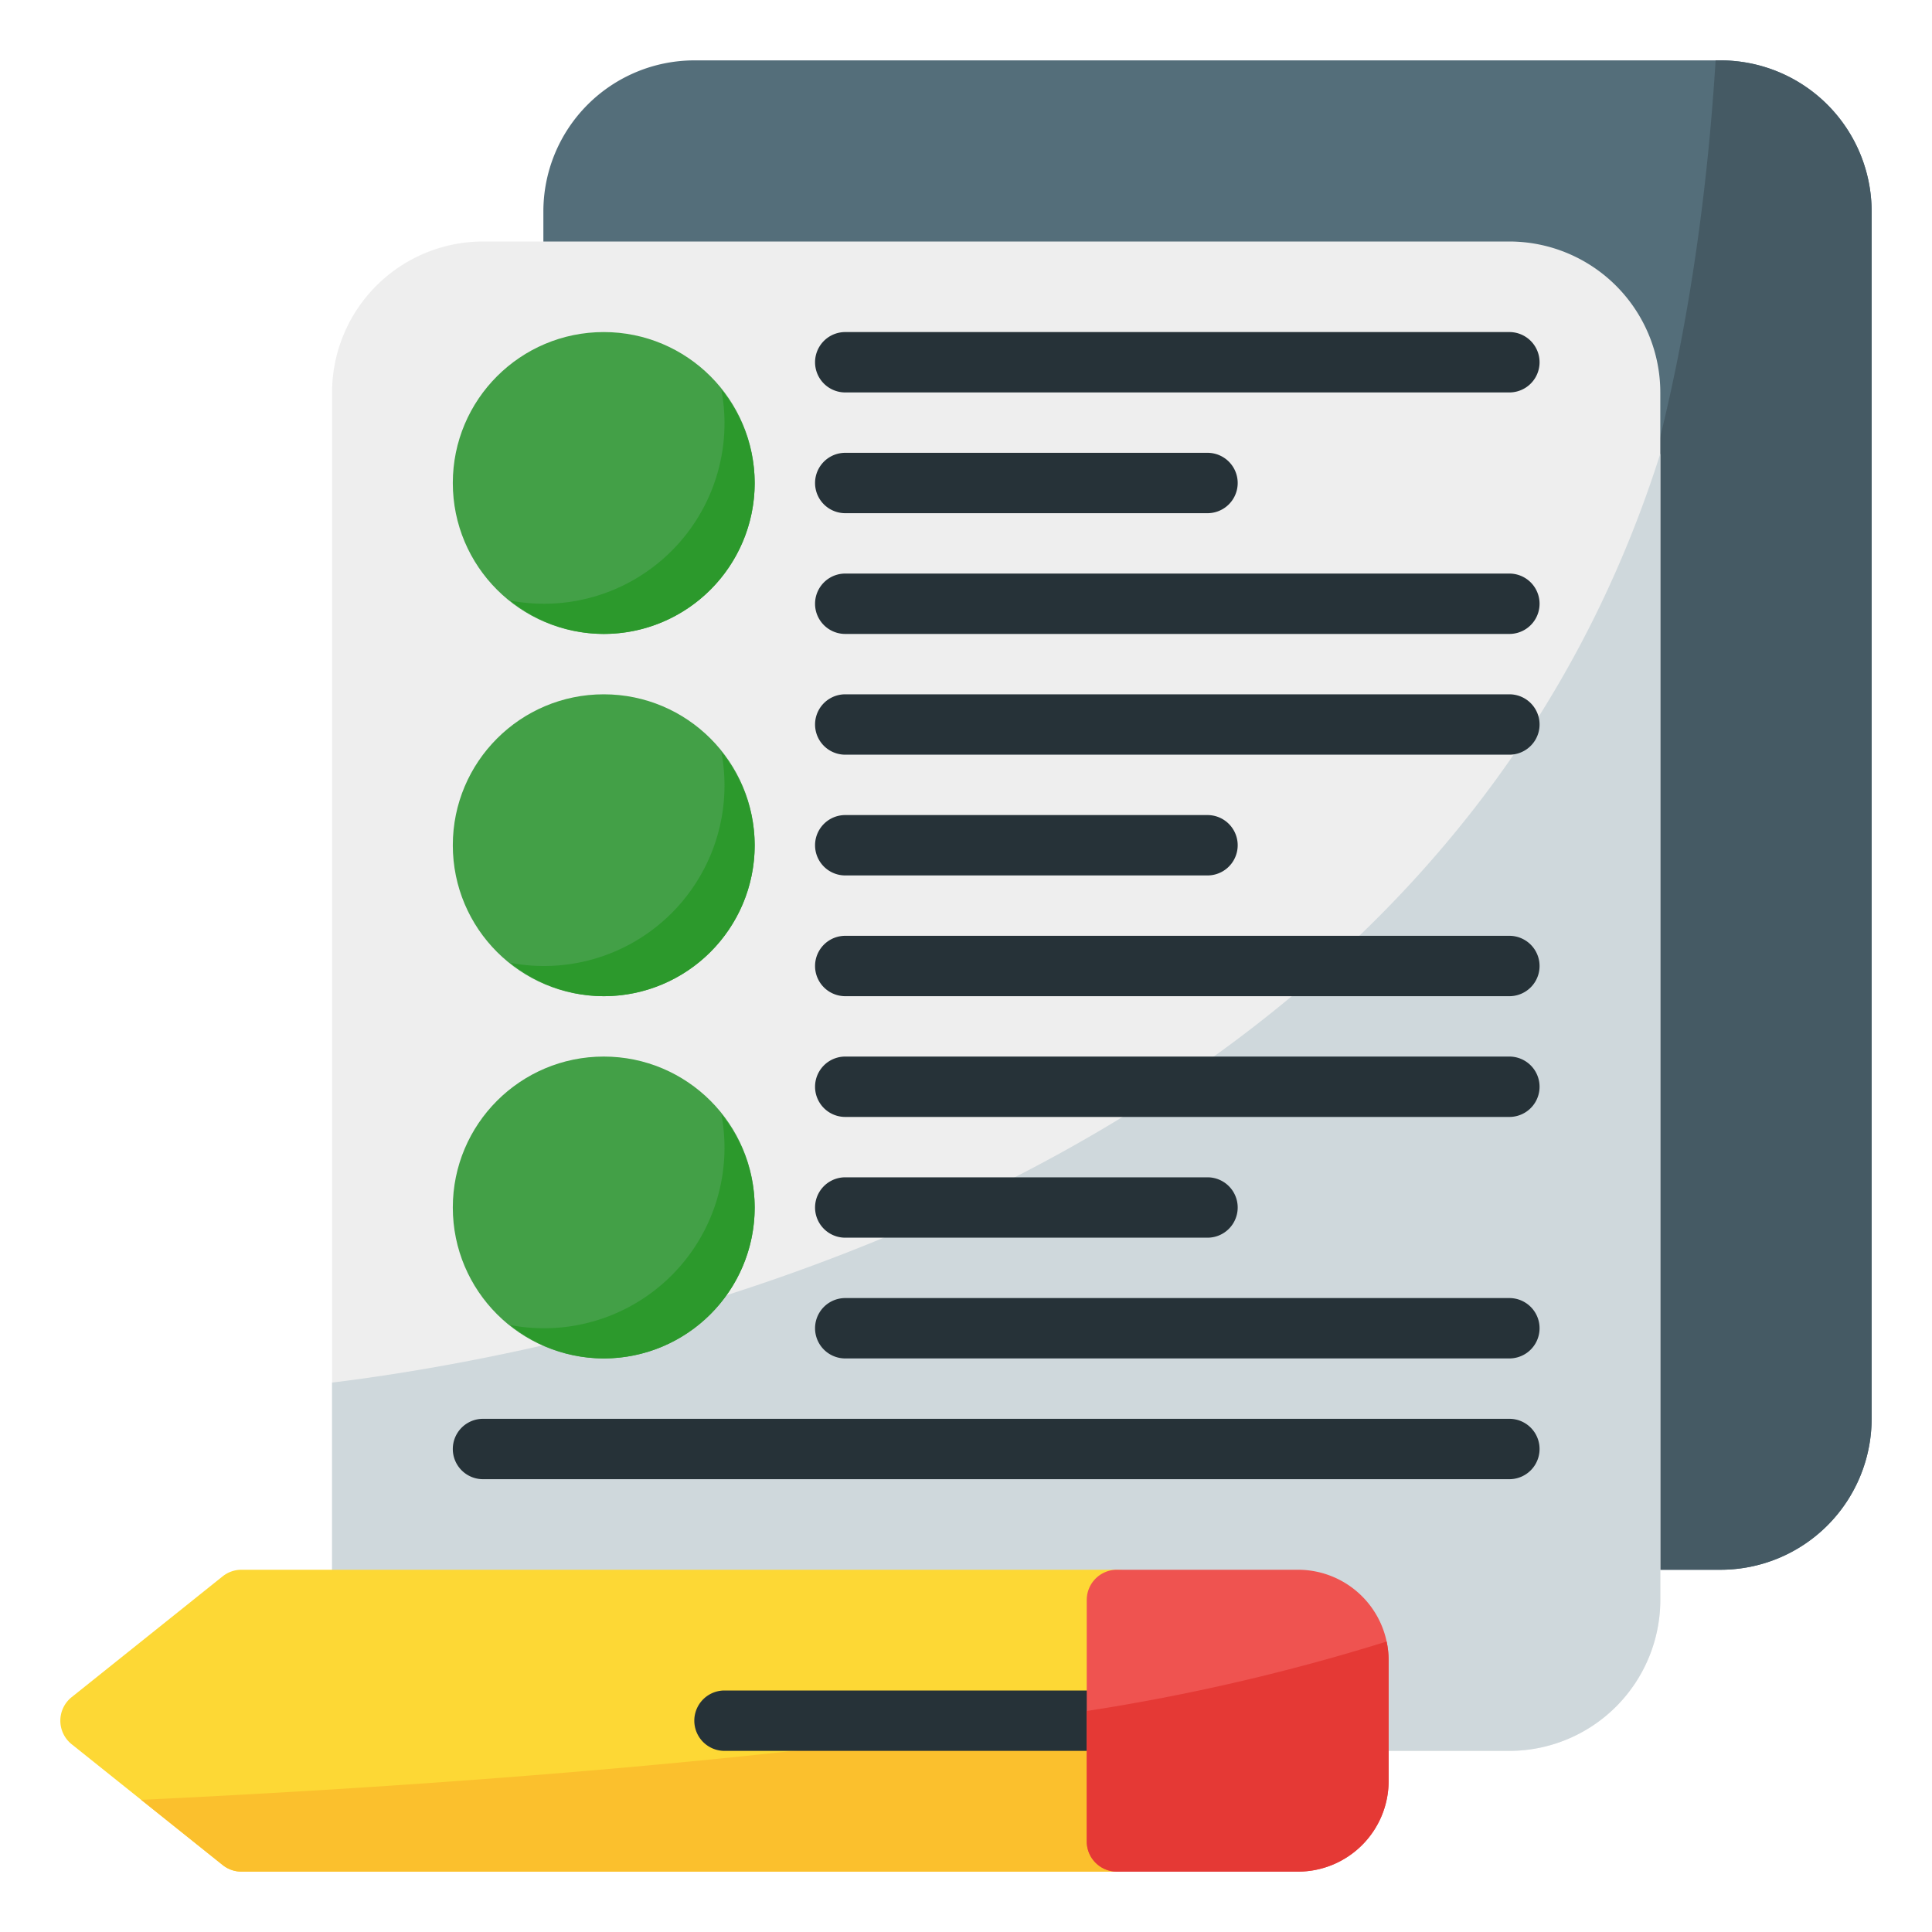
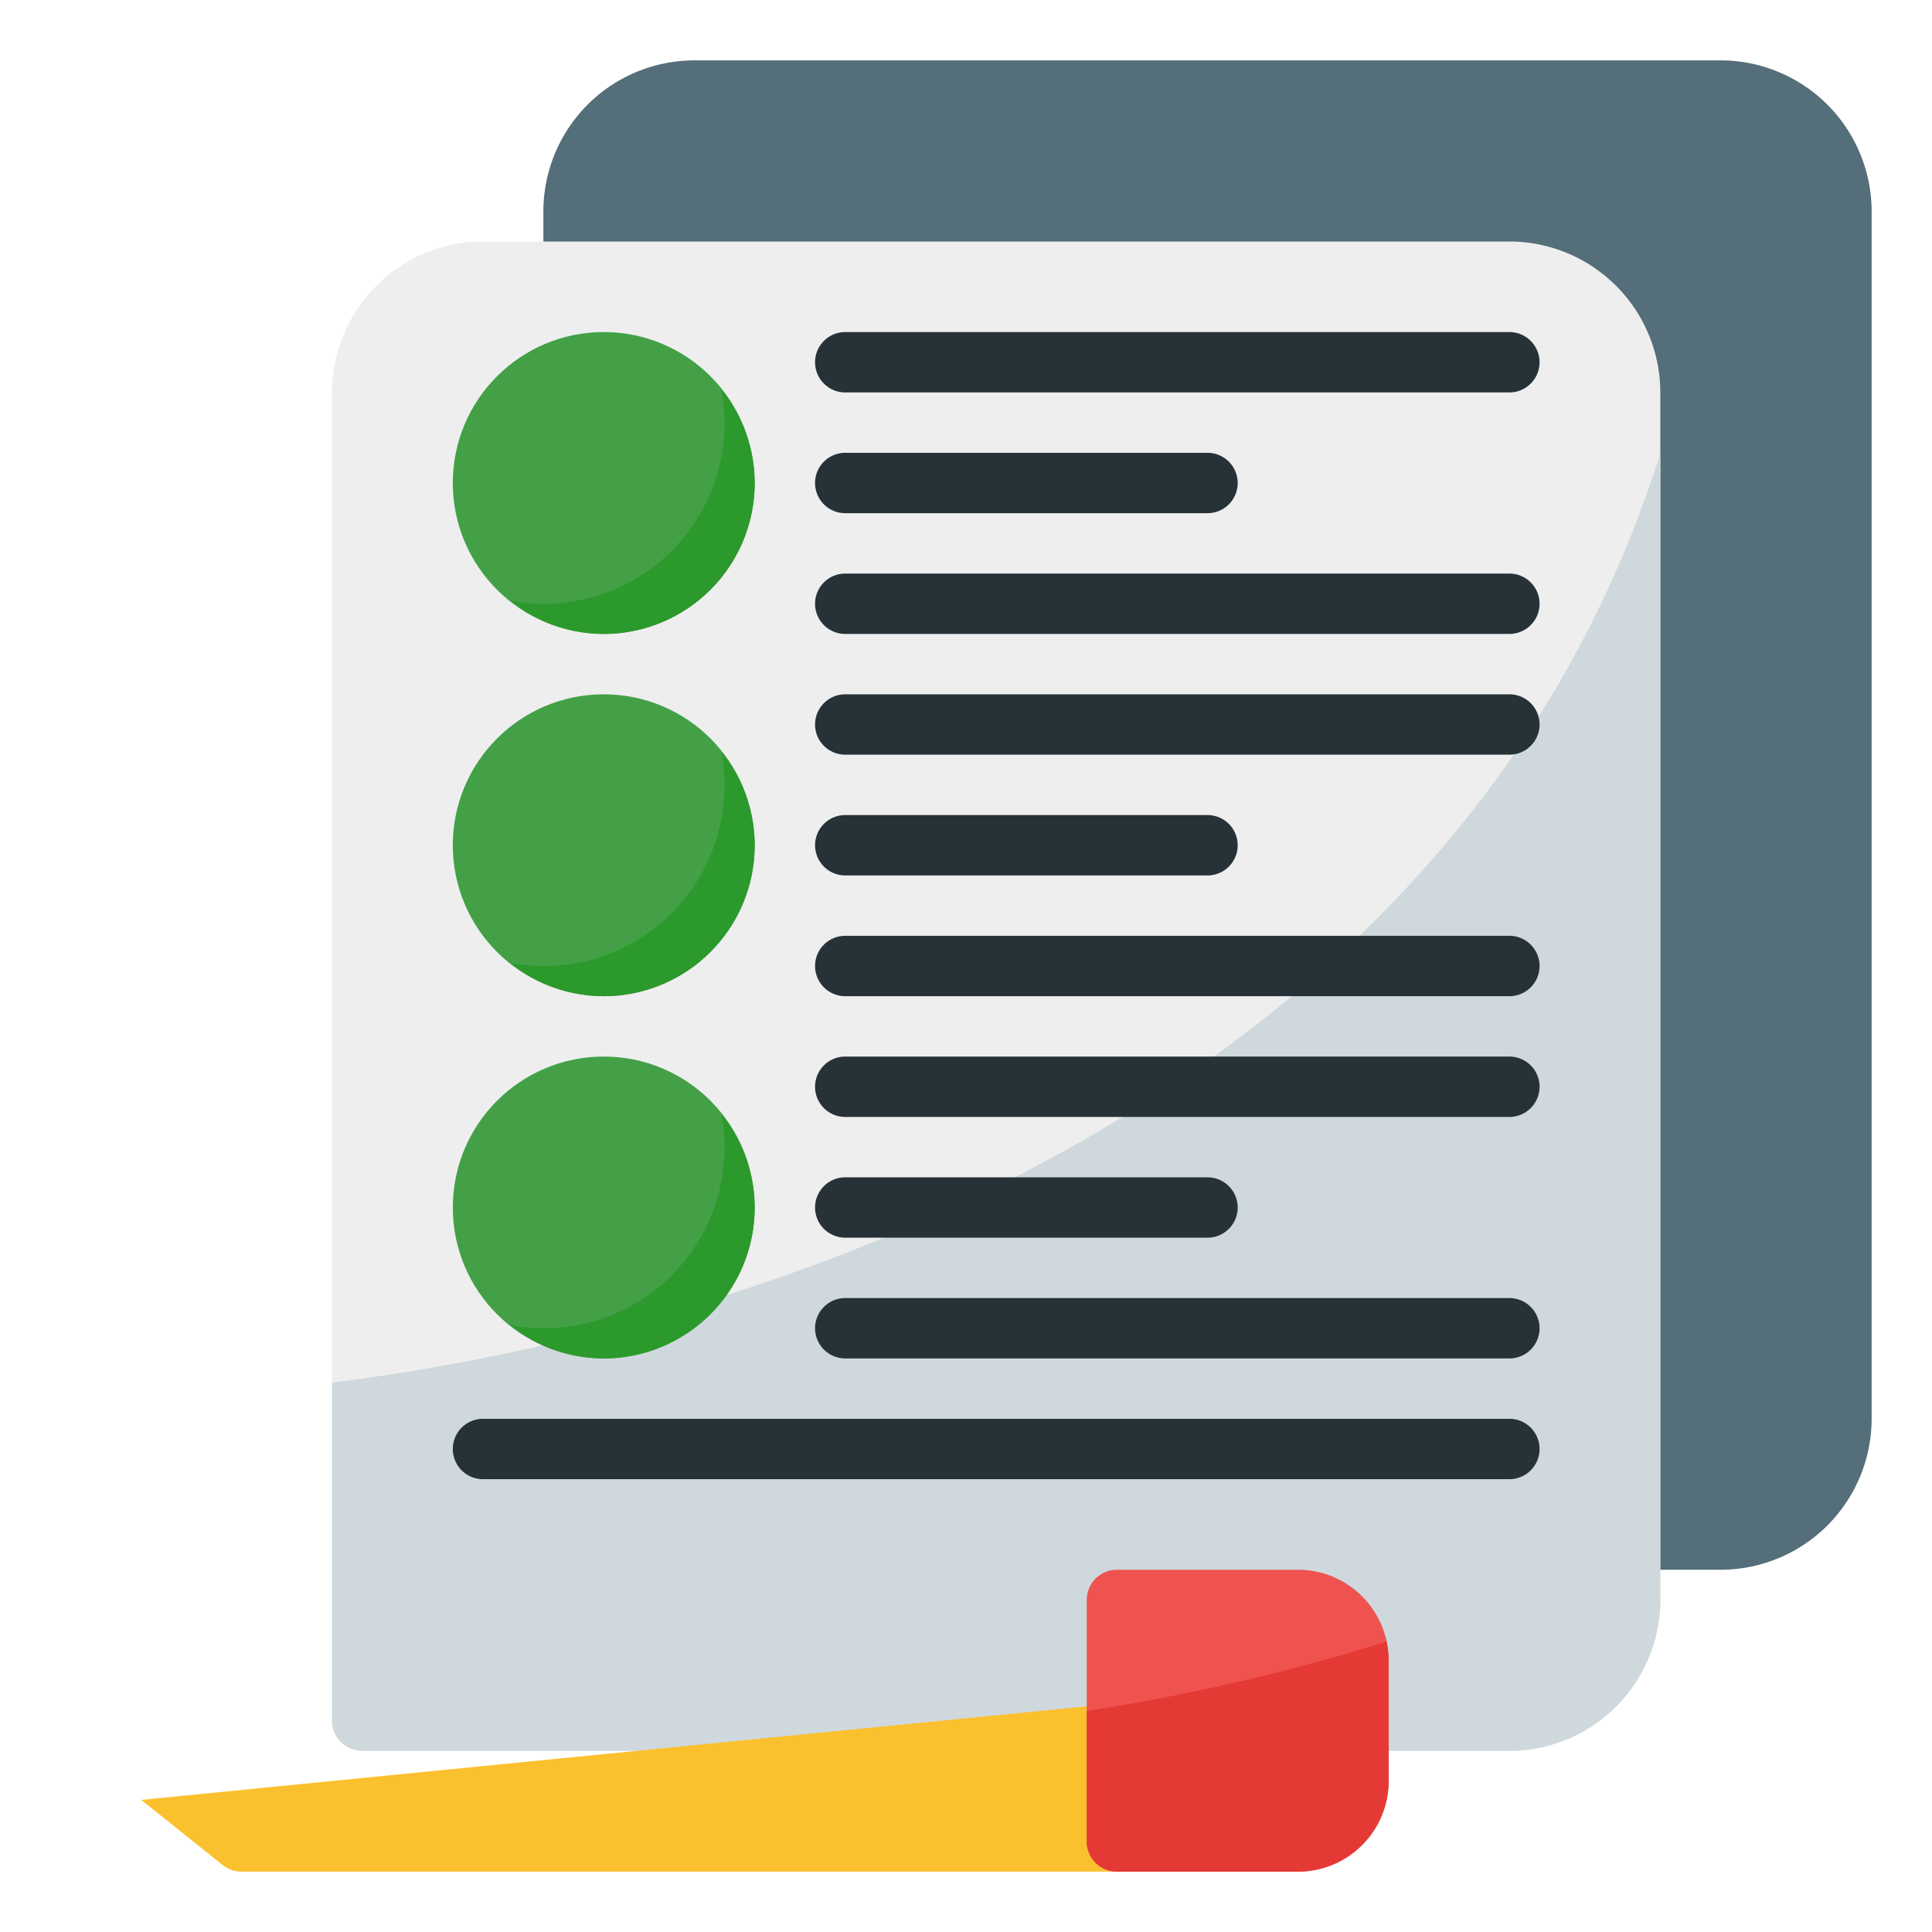
<svg xmlns="http://www.w3.org/2000/svg" height="512" viewBox="0 0 64 64" width="512">
  <g id="exam">
    <path d="m57 2h-34a5.006 5.006 0 0 0 -5 5v44a1.0 1 0 0 0 1 1h38a5.006 5.006 0 0 0 5-5v-40a5.006 5.006 0 0 0 -5-5z" fill="#546e7a" />
-     <path d="m57 2h-.168c-2.254 36.113-25.61 43.101-38.832 44.132v4.868a1.0 1 0 0 0 1 1h38a5.006 5.006 0 0 0 5-5v-40a5.006 5.006 0 0 0 -5-5z" fill="#455a64" />
    <path d="m50 8h-34a5.006 5.006 0 0 0 -5 5v44a1 1 0 0 0 1 1h38a5.006 5.006 0 0 0 5-5v-40a5.006 5.006 0 0 0 -5-5z" fill="#eee" />
    <path d="m50 13h-22a1 1 0 0 1 0-2h22a1 1 0 0 1 0 2z" fill="#263238" />
    <path d="m40 17h-12a1 1 0 0 1 0-2h12a1 1 0 0 1 0 2z" fill="#263238" />
    <path d="m50 21h-22a1 1 0 0 1 0-2h22a1 1 0 0 1 0 2z" fill="#263238" />
    <path d="m11 45.8v11.2a1 1 0 0 0 1 1h38a5.006 5.006 0 0 0 5-5v-37.973c-7.823 24.685-36.199 29.82-44 30.773z" fill="#cfd8dc" />
    <g fill="#263238">
      <path d="m50 25h-22a1 1 0 0 1 0-2h22a1 1 0 0 1 0 2z" />
      <path d="m40 29h-12a1 1 0 0 1 0-2h12a1 1 0 0 1 0 2z" />
      <path d="m50 33h-22a1 1 0 0 1 0-2h22a1 1 0 0 1 0 2z" />
      <path d="m50 37h-22a1 1 0 0 1 0-2h22a1 1 0 0 1 0 2z" />
      <path d="m40 41h-12a1 1 0 0 1 0-2h12a1 1 0 0 1 0 2z" />
      <path d="m50 45h-22a1 1 0 0 1 0-2h22a1 1 0 0 1 0 2z" />
      <path d="m50 49h-34a1 1 0 0 1 0-2h34a1 1 0 0 1 0 2z" />
    </g>
    <circle cx="20" cy="16" fill="#43a047" r="5" />
    <path d="m23.895 12.904a5.98 5.98 0 0 1 -6.991 6.991 4.95 4.95 0 0 0 3.096 1.105 5.006 5.006 0 0 0 5-5 4.95 4.95 0 0 0 -1.105-3.096z" fill="#2c992c" />
    <circle cx="20" cy="28" fill="#43a047" r="5" />
    <path d="m23.895 24.904a5.98 5.98 0 0 1 -6.991 6.991 4.95 4.95 0 0 0 3.096 1.105 5.006 5.006 0 0 0 5-5 4.95 4.95 0 0 0 -1.105-3.096z" fill="#2c992c" />
-     <path d="m37 52h-29a.998.998 0 0 0 -.625.219l-5 4a.999.999 0 0 0 0 1.562l5 4a.998.998 0 0 0 .625.219h29a1.0 1 0 0 0 1-1v-8a1.0 1 0 0 0 -1-1z" fill="#fdd835" />
-     <path d="m4.678 59.623 2.698 2.158a.998.998 0 0 0 .625.219h29a1.0 1 0 0 0 1-1v-4.674c-10.253 1.913-23.949 2.851-33.322 3.296z" fill="#fbc02d" />
+     <path d="m4.678 59.623 2.698 2.158a.998.998 0 0 0 .625.219h29a1.0 1 0 0 0 1-1v-4.674z" fill="#fbc02d" />
    <circle cx="20" cy="40" fill="#43a047" r="5" />
-     <path d="m36.676 58h-12.676a1 1 0 0 1 0-2h12.676a1 1 0 0 1 0 2z" fill="#263238" />
    <path d="m23.895 36.904a5.98 5.98 0 0 1 -6.991 6.991 4.95 4.95 0 0 0 3.096 1.105 5.006 5.006 0 0 0 5-5 4.95 4.95 0 0 0 -1.105-3.096z" fill="#2c992c" />
    <path d="m43 52h-6a1.0 1 0 0 0 -1 1v8a1.0 1 0 0 0 1 1h6a3.003 3.003 0 0 0 3-3v-4a3.003 3.003 0 0 0 -3-3z" fill="#ef5350" />
    <path d="m36 56.68v4.32a1.0 1 0 0 0 1 1h6a3.003 3.003 0 0 0 3-3v-4a2.995 2.995 0 0 0 -.067-.622 68.253 68.253 0 0 1 -9.933 2.301z" fill="#e53935" />
  </g>
</svg>